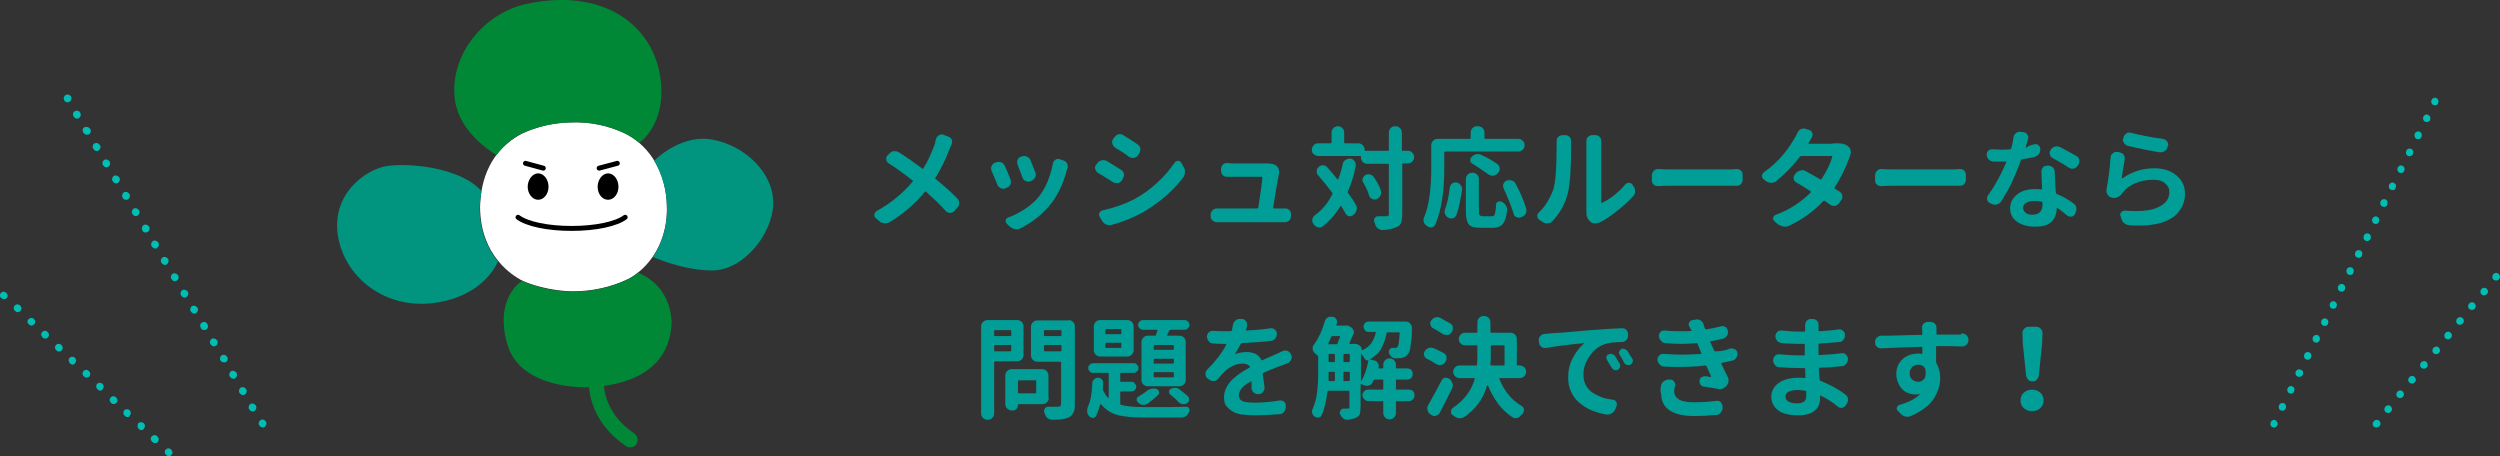
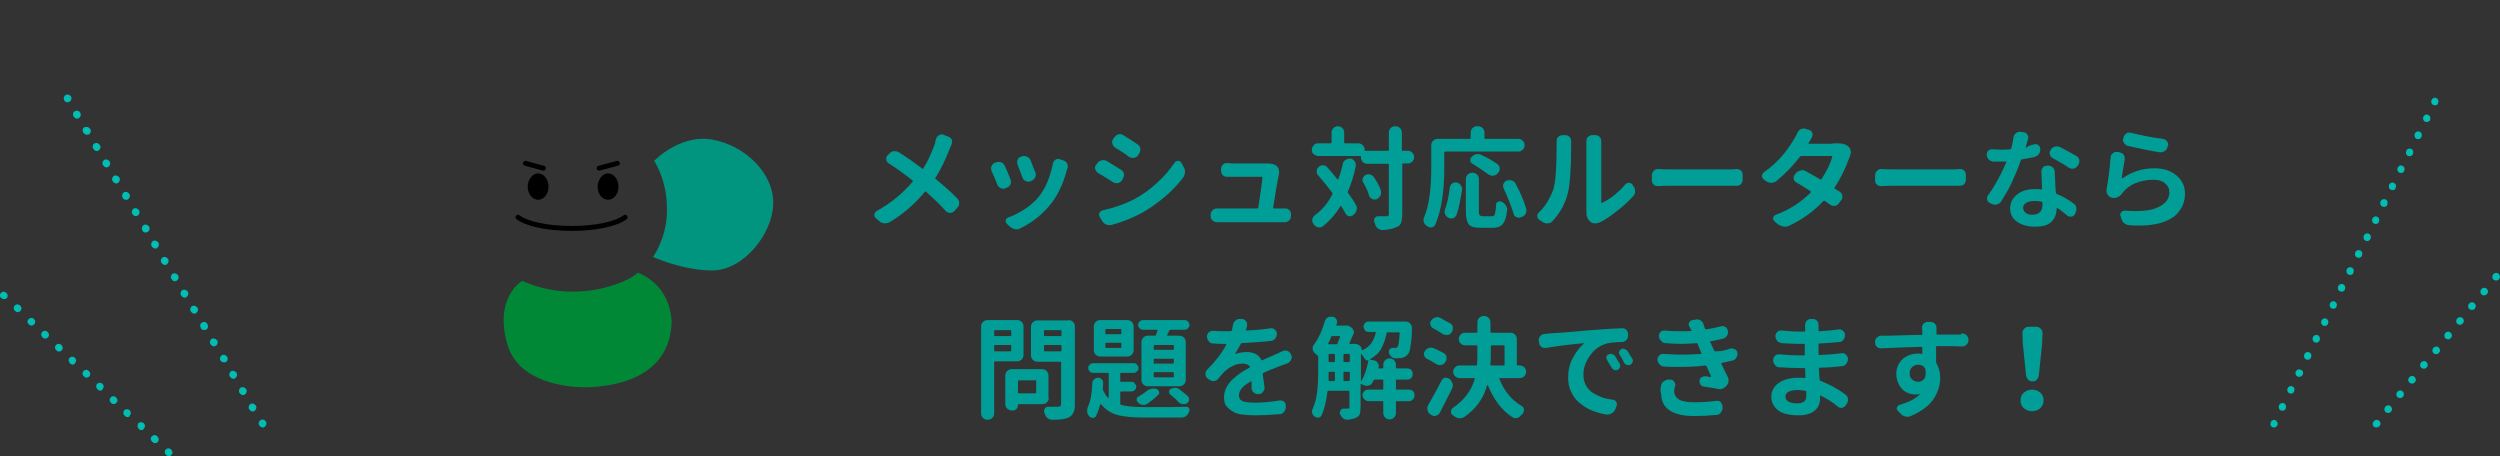
<svg xmlns="http://www.w3.org/2000/svg" version="1.1" id="レイヤー_1" x="0" y="0" viewBox="0 0 672 122.6" xml:space="preserve">
  <rect x="0" y="0" width="672" height="122.6" fill="#333333" stroke="none" />
  <style>.st0{enable-background:new}.st1{fill:#009e96}.st2{fill:#00beb4}.st3{fill:#018837}.st5{fill:#01947f}.st6{fill:none;stroke:#000;stroke-width:1.326;stroke-linecap:round}</style>
  <g id="グループ_15709" transform="translate(-557.175 -4951.169)">
    <g class="st0">
      <path class="st1" d="M808.8 4988.5c.1-.4.4-.8.8-1 .2-.1.5-.2.7-.2.2 0 .3 0 .5.1l1.3.5c.4.1.7.4.9.8.1.2.1.4.1.6 0 .2 0 .4-.1.6-.2.4-.3.8-.5 1.1-1.1 3-2.4 5.6-3.9 8-.1.1-.1.2.1.3 2.1 1.7 4 3.4 5.8 5.2.4.4.5.8.5 1.3s-.2.9-.5 1.2l-.8.9c-.3.3-.7.5-1.1.5-.5 0-.9-.2-1.2-.5-1.5-1.7-3.3-3.4-5.3-5.2-.1-.1-.2-.1-.3 0-2.8 3.4-6 6.1-9.5 8.2-.4.2-.8.3-1.2.3h-.3c-.5-.1-1-.3-1.3-.6l-.9-.8c-.3-.2-.4-.5-.4-.8v-.2c.1-.4.3-.7.6-.9 3.8-2.1 7-4.7 9.7-7.9.1-.1.1-.2 0-.3-2.4-1.9-4.5-3.4-6.4-4.6-.4-.2-.6-.6-.7-1v-.3c0-.4.1-.7.4-.9l.4-.4c.3-.4.7-.6 1.2-.7h.3c.4 0 .7.1 1.1.3 2.2 1.4 4.3 2.9 6.3 4.4.1.1.2.1.3-.1 1.2-1.9 2.2-4.2 3.2-6.9-.1-.2 0-.6.2-1zm14.9 8.6c-.1-.2-.1-.4-.1-.7 0-.2 0-.4.1-.6.2-.4.5-.7.9-.9l.4-.1c.2-.1.4-.1.6-.1.3 0 .5 0 .7.1.4.2.8.5 1 1 .5 1.1 1 2.3 1.5 3.6.1.2.1.4.1.6 0 .2 0 .5-.1.7-.2.4-.5.8-1 .9l-.4.2c-.2.1-.4.1-.6.1-.2 0-.5-.1-.7-.2-.4-.2-.7-.5-.9-1-.5-1.3-1-2.6-1.5-3.6zm16.5-2c.1-.4.3-.8.7-1 .2-.2.5-.2.8-.2.1 0 .3 0 .4.1l.9.3c.4.1.8.4 1 .8.1.3.2.5.2.8 0 .2 0 .4-.1.5l-.2.6c-.9 3.5-2.3 6.4-4.1 8.8-2.3 2.9-5.1 5.2-8.5 6.8-.3.2-.6.2-1 .2-.2 0-.3 0-.5-.1-.5-.1-.9-.4-1.3-.7l-.7-.7c-.2-.2-.3-.4-.3-.6 0-.2 0-.5.2-.7.1-.2.3-.4.6-.4 1.6-.6 3.1-1.4 4.6-2.4s2.7-2.1 3.7-3.4c.8-1.1 1.6-2.4 2.2-3.9.6-1.6 1.1-3.1 1.4-4.8zm-9.5.3c-.1-.2-.1-.4-.1-.6 0-.2 0-.5.1-.7.2-.4.5-.7.9-.8l.3-.1c.2-.1.4-.1.6-.1.3 0 .5.1.8.2.4.2.7.5.9 1 .4 1.1.9 2.2 1.3 3.3.1.2.1.4.1.6 0 .3-.1.5-.2.7-.2.4-.6.7-1 .9l-.3.1c-.2.1-.4.1-.6.1-.2 0-.5-.1-.7-.2-.4-.2-.7-.5-.8-1-.5-1.2-.9-2.3-1.3-3.4zm21.7 2.3c-.4-.2-.7-.6-.8-1 0-.1-.1-.3-.1-.4 0-.3.1-.6.3-.8l.3-.4c.3-.4.6-.7 1.1-.8.2 0 .3-.1.5-.1.3 0 .6.1.9.2l3.9 2.4c.4.3.7.6.8 1.1v.4c0 .3-.1.6-.3.9l-.3.5c-.3.4-.6.6-1.1.7h-.4c-.3 0-.6-.1-.9-.3-1.5-.9-2.8-1.8-3.9-2.4zm3.6 13.9c-.2.1-.4.1-.6.1-.3 0-.6-.1-.9-.2-.5-.2-.8-.5-1.1-1l-.6-1c-.1-.2-.2-.4-.2-.6 0-.2 0-.4.1-.5.2-.4.5-.6.9-.7 3.2-.7 6-1.7 8.5-3 2.2-1.2 4.3-2.7 6.1-4.4 1.9-1.7 3.4-3.5 4.7-5.4.2-.3.5-.5.9-.5s.7.2.9.5l.6 1.1c.3.4.4.9.4 1.3 0 .6-.2 1.1-.5 1.6-2.8 3.7-6.5 6.8-10.9 9.4-2.4 1.3-5.2 2.5-8.3 3.3zm1-20.7c-.4-.3-.7-.6-.8-1.1 0-.1-.1-.3-.1-.4 0-.3.1-.6.3-.9l.3-.4c.3-.4.6-.7 1.1-.8.1 0 .3-.1.4-.1.3 0 .6.1.9.3 1.3.8 2.6 1.6 3.9 2.5.4.3.6.6.7 1.1v.4c0 .3-.1.6-.3.9l-.3.5c-.3.4-.6.6-1.1.7h-.4c-.4 0-.7-.1-1-.3-1.1-.9-2.4-1.7-3.6-2.4zm42.4 16.1c0 .1 0 .2.2.2h3c.4 0 .8.1 1.1.4.4.3.5.7.5 1.2v.4c0 .5-.2.9-.5 1.2-.3.3-.7.5-1.1.5h-18.4c-.4 0-.8-.2-1.1-.5-.4-.3-.5-.7-.5-1.2v-.4c0-.4.2-.8.5-1.1.3-.3.7-.5 1.1-.5h10.9c.2 0 .2-.1.3-.2.6-3.9 1-6.6 1.1-8.1 0-.1 0-.2-.2-.2H887c-.4 0-.8-.1-1.1-.4-.3-.3-.5-.7-.5-1.2v-.5c0-.5.2-.9.5-1.2.3-.3.7-.4 1.1-.4h.1c.5 0 .9.1 1.3.1h9.2c.9 0 1.7.1 2.3.4.4.2.7.5.9.9.1.3.2.6.2 1v.4c-.5 2.2-1 5.3-1.6 9.2zm36.2-15.3c.5 0 .9.2 1.2.5s.5.7.5 1.2-.2.9-.5 1.2-.7.5-1.2.5h-1.3c-.1 0-.2.1-.2.2v13.3c0 1-.1 1.8-.3 2.4s-.6 1-1.2 1.2c-.8.4-2 .7-3.7.8h-.1c-.4 0-.8-.1-1.2-.4-.4-.3-.7-.7-.8-1.2-.1-.2-.1-.4-.2-.5 0-.1-.1-.3-.1-.4 0-.3.1-.5.2-.7.2-.3.5-.5.9-.5h2.1c.3 0 .5 0 .6-.1s.2-.2.2-.5v-13.3c0-.1-.1-.2-.2-.2h-5.6c-.5 0-.9-.2-1.2-.5s-.5-.7-.5-1.2v-.2c0-.2-.1-.2-.2-.2h-11.3c-.4 0-.8-.2-1.2-.5s-.5-.7-.5-1.2.2-.8.5-1.2.7-.5 1.2-.5h3.4c.1 0 .2-.1.2-.2v-2.7c0-.5.2-.9.5-1.2s.7-.5 1.2-.5.9.2 1.2.5.5.7.5 1.2v2.7c0 .1.1.2.2.2h3.6c.5 0 .9.2 1.2.5s.5.7.5 1.2v.1c0 .2.1.2.2.2h6.1c.2 0 .2-.1.2-.2v-4.7c0-.5.2-.9.5-1.2s.7-.5 1.2-.5h.1c.5 0 .9.2 1.2.5s.5.7.5 1.2v4.7c0 .2.1.2.2.2h1.4zm-17.5 3.6c.1-.5.3-.9.7-1.1.3-.2.7-.4 1.1-.4h.3c.5.1.8.3 1.1.7.2.3.3.6.3.9v.4c-.5 2.5-1.2 4.8-2.1 6.8-.1.1 0 .3 0 .4.8 1.1 1.6 2.2 2.1 3.2.2.3.3.6.3 1 0 .1 0 .3-.1.4-.1.5-.3.9-.7 1.2l-.2.2c-.3.2-.5.3-.8.3h-.3c-.4-.1-.7-.3-.9-.7-.4-.6-.7-1.3-1.2-2l-.1-.1s-.1 0-.1.1c-1.3 2.1-2.8 3.8-4.6 5.3-.3.2-.6.4-1 .4h-.3c-.5-.1-.9-.3-1.2-.7-.1-.1-.1-.1-.1-.2-.3-.3-.4-.6-.4-1v-.2c.1-.4.3-.8.6-1.1 2-1.4 3.6-3.3 4.8-5.7.1-.1.1-.3 0-.4-1.2-1.6-2.4-3.1-3.8-4.7-.3-.3-.4-.6-.4-1v-.2c0-.4.2-.8.6-1.1.3-.3.7-.4 1.1-.4h.1c.4 0 .8.2 1.1.6 1 1.1 1.9 2.2 2.7 3.2h.1s.1 0 .1-.1c.5-1.2.9-2.6 1.2-4zm5.5 4.9c-.1-.2-.2-.5-.2-.7 0-.1 0-.3.1-.4.1-.4.4-.7.7-.9.3-.1.5-.2.8-.2.2 0 .3 0 .5.1.4.1.8.4 1 .7.8 1.2 1.4 2.3 1.8 3.4.1.2.1.5.1.7s0 .5-.1.7c-.2.5-.5.8-1 1.1-.2.1-.4.1-.6.1-.2 0-.4 0-.6-.1-.4-.2-.7-.4-.9-.9-.3-1.2-.9-2.4-1.6-3.6zm22-8.3c-.1 0-.2.1-.2.2v4c0 6.6-.8 11.7-2.4 15.4-.2.4-.5.7-.9.8h-.4c-.3 0-.6-.1-.8-.3-.1 0-.1-.1-.2-.1-.4-.3-.7-.6-.8-1.1-.1-.2-.1-.4-.1-.6 0-.3.1-.5.2-.7 1.3-3 1.9-7.5 1.9-13.4v-5.9c0-.5.2-.9.5-1.2s.7-.5 1.2-.5h8.7c.1 0 .2-.1.2-.2v-1.5c0-.5.2-.9.5-1.2s.7-.5 1.2-.5h.3c.5 0 .9.2 1.2.5s.5.7.5 1.2v1.5c0 .1.1.2.2.2h8.9c.5 0 .9.2 1.2.5s.5.7.5 1.2-.2.9-.5 1.2-.7.5-1.2.5h-19.7zm3.1 17c-.2.4-.5.8-.9.9-.2.1-.4.1-.6.1-.3 0-.5-.1-.7-.2-.4-.2-.7-.5-.9-1-.1-.2-.1-.4-.1-.6s0-.4.1-.7c.6-1.5 1-3.5 1.3-5.9.1-.4.3-.8.6-1 .3-.2.5-.3.8-.3h.4c.4.1.8.3 1.1.7.2.3.4.7.4 1v.2c-.5 3-.9 5.2-1.5 6.8zm7.1.4h2.4c.4 0 .7-.2.8-.6s.3-1.2.3-2.5c0-.4.2-.6.5-.8.2-.1.4-.1.5-.1.2 0 .3 0 .5.1.5.2.8.5 1.1.9.2.4.4.7.4 1.1v.2c-.2 1.9-.6 3.1-1.2 3.8s-1.5 1-2.7 1h-3.3c-1.6 0-2.6-.3-3.1-.9s-.8-1.8-.8-3.5v-8.7c0-.5.2-.9.5-1.2s.7-.5 1.2-.5h.1c.5 0 .9.2 1.2.5s.5.7.5 1.2v8.7c0 .5.1.9.2 1s.4.3.9.3zm3.9-14c.4.3.6.7.6 1.2 0 .4-.1.8-.4 1.1l-.2.2c-.3.4-.7.5-1.2.6h-.1c-.4 0-.8-.1-1.2-.4-1.2-.9-2.6-1.8-4.2-2.8-.4-.2-.6-.5-.6-.9v-.2c0-.3.1-.6.4-.8.4-.4.8-.6 1.3-.7h.4c.4 0 .7.1 1 .3 1.6.7 3.1 1.6 4.2 2.4zm1.7 6.6c-.1-.2-.2-.5-.2-.7 0-.2 0-.4.1-.6.2-.4.4-.7.9-.9.2-.1.5-.1.7-.1.2 0 .4 0 .7.1.5.2.8.5 1 .9 1.3 2.4 2.2 4.6 2.8 6.6 0 .2.1.4.1.5 0 .3-.1.6-.2.9-.2.4-.6.7-1.1.9l-.3.1c-.2.1-.4.1-.5.1-.2 0-.4-.1-.7-.2-.4-.2-.6-.5-.7-1-.6-1.9-1.5-4.2-2.6-6.6zm13.1 8.7c-.3.4-.8.6-1.3.6h-.2c-.4 0-.8-.1-1.2-.4l-.8-.5c-.4-.3-.6-.6-.6-1.1 0-.4.2-.7.5-1 1.7-1.6 2.9-3.7 3.8-6.1.6-1.8.9-5.7.9-11.9v-1.1c0-.4.1-.8.4-1.1.3-.3.7-.5 1.1-.5h.9c.4 0 .8.2 1.1.5.3.3.4.7.4 1.1v1.1c0 6.3-.3 10.6-.9 12.9-.7 2.9-2.1 5.3-4.1 7.5zm12.8.3c-.4.2-.8.3-1.3.3h-.1c-.5 0-.9-.1-1.2-.4-.7-.6-1.1-1.4-1.1-2.3v-19.4c0-.4.1-.8.4-1.1.3-.3.7-.5 1.1-.5h1c.4 0 .8.2 1.1.5.3.3.4.7.4 1.1v16.5s0 .1.1.1h.1c1-.5 2.1-1.1 3.2-2s2.1-1.8 3-2.9c.3-.3.6-.5 1-.5s.8.2 1 .5l.3.5c.3.4.4.8.4 1.3 0 .6-.2 1-.6 1.4-1.2 1.3-2.6 2.6-4.3 3.9s-3 2.3-4.5 3zm15.6-9.7s-.1 0 0 0c-.5 0-.9-.1-1.2-.4-.4-.3-.5-.7-.5-1.2v-1.3c0-.5.2-.9.5-1.2.3-.3.7-.5 1.1-.5h.1c1.2.1 2.2.1 3.1.1h16.1c.5 0 1.1 0 1.8-.1h.1c.4 0 .8.1 1.1.4.4.3.5.7.5 1.2v1.3c0 .5-.2.9-.5 1.2-.3.3-.7.4-1.1.4h-18c-1 0-2.1 0-3.1.1zm47.7-11.5h.6c1 0 1.9.2 2.5.6l.1.1c.4.3.7.6.8 1.1 0 .2.1.4.1.6 0 .3-.1.5-.2.8-.1.2-.1.4-.2.6-1 2.8-2.3 5.5-4 8.1-.1.1-.1.2.1.3.4.3.8.5 1.3.8.4.3.6.6.7 1.1v.3c0 .4-.1.7-.4 1l-.6.8c-.3.4-.7.6-1.1.6h-.2c-.4 0-.7-.1-1.1-.4-.4-.3-.8-.6-1.3-.9-.1-.1-.3-.1-.4 0-2.6 2.8-5.7 5-9.3 6.7-.4.2-.7.2-1.1.2-.2 0-.3 0-.5-.1-.5-.1-1-.3-1.4-.6l-.9-.8c-.2-.2-.3-.4-.3-.7v-.2c.1-.4.3-.6.7-.8 3.6-1.3 6.7-3.3 9.4-6 .1-.1.1-.2 0-.3-1.3-.8-2.6-1.7-3.9-2.4-.4-.2-.6-.6-.7-1v-.3c0-.3.1-.6.4-.9l.2-.3c.3-.4.8-.6 1.3-.7.1 0 .3-.1.4-.1.4 0 .7.1 1 .3 1.2.7 2.6 1.4 3.9 2.2.1.1.2.1.3-.1 1.4-2.1 2.4-4.2 2.9-6v-.1l-.1-.1h-8.2c-.2 0-.3.1-.4.2-2 2.6-4.1 4.7-6.4 6.6-.4.3-.9.4-1.3.4h-.1c-.5 0-1-.2-1.4-.5l-.5-.4c-.3-.2-.5-.5-.5-.9s.2-.8.6-1.1c3.3-2.3 6-5.3 8.1-9 .3-.4.5-.9.8-1.5.2-.4.5-.8.9-1 .3-.1.5-.2.8-.2.2 0 .4 0 .5.1l1 .3c.4.1.7.4.8.8.1.2.1.3.1.5s-.1.5-.2.7c-.2.4-.5.9-.9 1.6l-.1.1h6.2c.6-.1.9-.1 1.2-.1zm12.3 11.5s-.1 0 0 0c-.5 0-.9-.1-1.2-.4-.4-.3-.5-.7-.5-1.2v-1.3c0-.5.2-.9.5-1.2.3-.3.7-.5 1.1-.5h.1c1.2.1 2.2.1 3.1.1h16.1c.5 0 1.1 0 1.8-.1h.1c.4 0 .8.1 1.1.4.4.3.5.7.5 1.2v1.3c0 .5-.2.9-.5 1.2-.3.3-.7.4-1.1.4h-18c-1 0-2.1 0-3.1.1zm41-11.2c.1 0 .2-.1.4-.1.3 0 .6.1.8.3.4.3.5.6.5 1.1 0 .5-.1.9-.4 1.3s-.7.6-1.2.8l-3.3.6c-.1 0-.2.1-.3.2-.6 1.8-1.4 3.7-2.3 5.7s-2 3.8-3 5.4c-.3.4-.6.7-1.1.8-.2 0-.3.1-.5.1-.3 0-.6-.1-.9-.2l-.6-.3c-.4-.2-.6-.5-.7-.9v-.4c0-.3.1-.6.3-.8 1.9-2.6 3.5-5.6 4.9-8.9v-.1s-.1-.1-.1 0h-3.3c-.5 0-.9-.2-1.3-.5s-.5-.8-.6-1.3c0-.4.1-.8.4-1.1.3-.3.7-.4 1.1-.4h.1c.8 0 1.5.1 2.2.1.8 0 1.6 0 2.5-.1.1 0 .2-.1.3-.2.3-1.1.5-2.1.6-3 .1-.5.3-.8.6-1.1.3-.3.7-.4 1.1-.4h.2l.7.1c.4 0 .8.2 1.1.6.2.3.3.6.3.8 0 .1 0 .2-.1.4-.2.8-.4 1.5-.6 2.2v.1l.1.1c.7-.6 1.4-.8 2.1-.9zm2 7.3c0-.4.1-.8.4-1.1.3-.4.7-.5 1.2-.5h.3c.5 0 .9.2 1.2.5s.5.7.5 1.2c0 0 0 .7.1 2.1 0 1.2.1 2.4.2 3.5 0 .1.1.2.2.3 1.6.6 3.1 1.5 4.6 2.6.4.3.7.7.7 1.2v.4c0 .4-.1.7-.3 1l-.1.3c-.3.4-.6.6-1 .6h-.2c-.4 0-.7-.1-1-.4-.9-.8-1.7-1.4-2.5-1.9h-.1l-.1.1c0 1.5-.5 2.7-1.4 3.6s-2.4 1.3-4.4 1.3c-1.9 0-3.5-.4-4.8-1.3s-1.9-2.1-1.9-3.6.6-2.7 1.8-3.7 2.8-1.5 4.8-1.5c.5 0 1.1 0 1.8.1.1 0 .2-.1.2-.2l-.2-4.6zm.3 8.7v-.3c0-.2-.1-.3-.2-.3-.8-.2-1.5-.2-2.2-.2-.8 0-1.5.2-2 .5s-.8.7-.8 1.3c0 .6.2 1 .7 1.4s1.1.5 1.9.5c1.8-.1 2.6-1 2.6-2.9zm9.1-12.9c.4.2.7.6.8 1.1v.4c0 .3-.1.6-.3.9l-.2.3c-.3.4-.6.6-1.1.7h-.3c-.4 0-.7-.1-1-.3-1.3-.9-2.7-1.7-4.2-2.5-.4-.2-.7-.5-.8-1 0-.2-.1-.3-.1-.4 0-.3.1-.5.3-.8v-.1c.3-.4.6-.7 1.1-.8.2-.1.4-.1.6-.1.3 0 .5.1.8.2 1.6.8 3 1.6 4.4 2.4zm9.2.4c0-.5.2-.8.6-1.1.3-.3.6-.4 1-.4h.2l.6.1c.4.1.8.3 1.1.6.2.3.3.6.3 1v.3c-.3 1.5-.5 3.2-.8 5 0 0 0 .1.1.1h.1c2.6-1.8 5.4-2.7 8.6-2.7 2.5 0 4.5.7 6 2s2.2 2.9 2.2 4.8c0 1.1-.2 2.1-.5 2.9s-.9 1.7-1.6 2.5-1.7 1.4-2.8 1.9-2.5.9-4.2 1.1c-1.2.2-2.5.2-3.8.2-.6 0-1.3 0-2-.1-.5 0-1-.2-1.4-.5s-.7-.8-.8-1.3l-.2-.6c0-.1-.1-.2-.1-.4 0-.3.1-.5.3-.7.2-.3.5-.4.9-.4h.1c1.1.1 2.1.1 3.1.1 2.3 0 4.3-.3 5.7-1 2.1-.9 3.1-2.3 3.1-4.1 0-1-.4-1.7-1.2-2.4s-1.9-.9-3.2-.9c-1.7 0-3.2.3-4.7.9s-2.6 1.5-3.5 2.6c-.1.1-.1.2-.2.3-.3.4-.7.7-1.2.9-.3.1-.6.2-.9.2-.2 0-.4 0-.5-.1h-.1c-.5-.1-.8-.4-1.1-.8-.2-.3-.3-.6-.3-1v-.3c.5-2.7.9-5.7 1.1-8.7zm4.7-3.1c-.5-.1-.8-.4-1.1-.8-.2-.3-.3-.6-.3-.8 0-.1 0-.3.1-.4l.1-.3c.1-.5.4-.8.8-1.1.3-.2.6-.2.9-.2.1 0 .3 0 .4.1 2.5.6 5.3 1.2 8.5 1.6.5.1.8.3 1.1.7.2.3.3.5.3.8 0 .1 0 .2-.1.4l-.1.3c-.1.5-.4.9-.8 1.1-.3.2-.6.3-1 .3h-.3c-2.6-.4-5.4-1-8.5-1.7z" />
    </g>
    <g class="st0">
      <path class="st1" d="M832.3 5046.6c0 .5-.2.9-.5 1.2-.3.3-.7.5-1.2.5h-6c-.1 0-.2.1-.2.2v13.8c0 .5-.2.9-.5 1.2-.3.3-.7.5-1.2.5h-.1c-.5 0-.9-.2-1.2-.5-.3-.3-.5-.7-.5-1.2v-23.4c0-.5.2-.9.5-1.2.3-.3.7-.5 1.2-.5h8c.5 0 .9.2 1.2.5.3.3.5.7.5 1.2v7.7zm-3.3-6.5c0-.1-.1-.2-.2-.2h-4.2c-.1 0-.2.1-.2.2v1.2c0 .1.1.2.2.2h4.2c.1 0 .2-.1.2-.2v-1.2zm-4.6 5.3c0 .1.1.2.2.2h4.2c.1 0 .2-.1.2-.2v-1.3c0-.1-.1-.2-.2-.2h-4.2c-.1 0-.2.1-.2.2v1.3zm14.7 12.7c0 .5-.2.9-.5 1.2-.3.3-.7.5-1.2.5H831c-.1 0-.2.1-.2.2 0 .4-.1.8-.4 1.1s-.6.4-1.1.4h-.2c-.4 0-.8-.2-1.2-.5-.3-.3-.5-.7-.5-1.2v-7.7c0-.5.2-.9.5-1.2.3-.3.7-.5 1.2-.5h8.2c.5 0 .9.2 1.2.5.3.3.5.7.5 1.2v6zm-3.3-4.5c0-.1-.1-.2-.2-.2H831c-.1 0-.2.1-.2.2v3.1c0 .1.1.2.2.2h4.5c.2 0 .2-.1.2-.2v-3.1zm8.6-16.4c.5 0 .9.2 1.2.5.3.3.5.7.5 1.2v20.9c0 1-.1 1.8-.4 2.3-.2.5-.7 1-1.3 1.3-.8.4-2.2.6-4.2.6h-.1c-.4 0-.9-.1-1.3-.4-.4-.3-.6-.7-.8-1.2-.1-.1-.1-.3-.1-.4 0-.1-.1-.3-.1-.4 0-.2.1-.4.2-.6.2-.3.5-.5.9-.5h2.7c.3 0 .5-.1.6-.2s.2-.3.2-.5v-11.2c0-.1-.1-.2-.2-.2H836c-.5 0-.9-.2-1.2-.5-.3-.3-.5-.7-.5-1.2v-7.7c0-.5.2-.9.5-1.2.3-.3.7-.5 1.2-.5h8.4zm-1.9 2.9c0-.1-.1-.2-.2-.2H838c-.1 0-.2.1-.2.2v1.2c0 .1.1.2.2.2h4.3c.1 0 .2-.1.2-.2v-1.2zm-4.7 5.3c0 .1.1.2.2.2h4.3c.1 0 .2-.1.2-.2v-1.3c0-.1-.1-.2-.2-.2H838c-.1 0-.2.1-.2.2v1.3zm20.7 11c-.1 0-.2.1-.2.2v3.1c0 .2.1.3.2.3 1.4.4 3.6.6 6.4.6 5.2 0 8.9 0 11.1-.1.3 0 .6.1.8.4.1.2.1.4.1.6 0 .1 0 .2-.1.4-.2.4-.4.8-.8 1.1-.4.3-.8.4-1.2.4h-10c-3 0-5.5-.2-7.3-.7s-3.2-1.5-4.4-2.9h-.1s-.1 0-.1.1c-.3 1.2-.7 2.2-1.1 3.1-.2.3-.5.5-.9.5s-.7-.2-1-.5c-.3-.4-.5-.8-.5-1.2v-.3c0-.4.1-.7.2-1 .7-1.4 1.1-3.6 1.2-6.4 0-.4.2-.8.5-1s.6-.4 1-.4.7.1 1 .4c.3.3.4.6.4.9 0 .2 0 .8-.1 1.7 0 .2 0 .3.1.4.4.8.8 1.5 1.3 2h.1s.1 0 .1-.1v-6.4c0-.1-.1-.2-.2-.2h-4c-.4 0-.7-.1-.9-.4-.3-.3-.4-.6-.4-.9s.1-.7.4-.9c.3-.3.6-.4.9-.4h10.9c.4 0 .7.1.9.4.3.3.4.6.4.9s-.1.7-.4.9c-.3.3-.6.4-.9.4h-3.4c-.1 0-.2.1-.2.2v2c0 .2.1.2.2.2h2.8c.4 0 .7.1.9.4.2.3.4.6.4.9s-.1.7-.4.9c-.2.3-.6.4-.9.4h-2.8zm1.7-19.2c.5 0 .9.2 1.2.5.3.3.5.7.5 1.2v6.4c0 .5-.2.9-.5 1.2-.3.3-.7.5-1.2.5h-7.3c-.5 0-.9-.2-1.2-.5-.3-.3-.5-.7-.5-1.2v-6.4c0-.5.2-.9.5-1.2.3-.3.7-.5 1.2-.5h7.3zm-1.8 3.8c.1 0 .2-.1.2-.2v-1c0-.1-.1-.2-.2-.2h-3.9c-.1 0-.2.1-.2.2v1c0 .2.1.2.2.2h3.9zm0 3.7c.1 0 .2-.1.2-.2v-1c0-.2-.1-.2-.2-.2h-3.9c-.1 0-.2.1-.2.2v1c0 .2.1.2.2.2h3.9zm7 11.6c.6-.5 1.2-.7 1.8-.7.3 0 .5 0 .8.1.4.1.6.4.7.7 0 .1.1.2.1.3 0 .2-.1.4-.3.6-.9.9-1.9 1.7-2.9 2.4-.3.2-.6.3-1 .3h-.3c-.4-.1-.8-.2-1.2-.6-.2-.2-.4-.5-.4-.8 0-.4.2-.7.6-.9.7-.4 1.5-.9 2.1-1.4zm-1.4-13.2c0-.5.2-.9.5-1.2.3-.3.7-.5 1.2-.5h1.9c.2 0 .3-.1.3-.2s.1-.3.2-.6.2-.5.2-.6v-.1l-.1-.1h-3.8c-.3 0-.6-.1-.9-.4-.2-.2-.4-.5-.4-.9s.1-.6.4-.9c.2-.2.5-.4.9-.4h11.2c.4 0 .6.1.9.4.2.2.4.5.4.9s-.1.6-.4.9c-.2.2-.5.4-.9.4h-3.8c-.1 0-.2.1-.3.2l-.6 1.2v.1l.1.1h3.2c.5 0 .9.2 1.2.5.3.3.5.7.5 1.2v10.2c0 .5-.2.9-.5 1.2-.3.3-.7.5-1.2.5h-8.5c-.5 0-.9-.2-1.2-.5-.3-.3-.5-.7-.5-1.2v-10.2zm8.5 2.1c.1 0 .2-.1.2-.2v-.9c0-.1-.1-.2-.2-.2h-5c-.2 0-.2.1-.2.2v.9c0 .2.1.2.2.2h5zm0 3.7c.1 0 .2-.1.2-.2v-.9c0-.1-.1-.2-.2-.2h-5c-.2 0-.2.1-.2.2v.9c0 .2.1.2.2.2h5zm0 3.7c.1 0 .2-.1.2-.2v-1c0-.1-.1-.2-.2-.2h-5c-.2 0-.2.1-.2.2v1c0 .2.1.2.2.2h5zm-.8 4.6c-.2-.2-.3-.5-.3-.8 0-.3.2-.6.5-.7.3-.2.7-.3 1.1-.3h.1c.4 0 .8.2 1.1.4.8.6 1.6 1.3 2.3 1.9.2.2.3.5.3.8v.2c-.1.4-.3.7-.6.9-.3.2-.6.2-.9.2h-.3c-.4-.1-.8-.3-1.1-.6-.6-.7-1.4-1.4-2.2-2zm25.4-1.8c0 .4-.2.8-.5 1.2-.3.4-.7.5-1.2.5h-.1c-.5 0-.9-.2-1.2-.5-.3-.3-.5-.7-.5-1.1v-1.7s0-.1-.1-.1h-.1c-1.1.6-1.9 1.2-2.4 1.8-.5.6-.8 1.2-.8 1.9 0 .8.3 1.3 1 1.6.7.3 1.8.4 3.3.4 2.1 0 4.4-.2 6.7-.6h.2c.3 0 .6.1.9.3.4.3.5.7.5 1.1v.4c0 .5-.2.9-.5 1.3s-.8.6-1.2.6c-2.4.2-4.6.3-6.7.3-1.2 0-2.3-.1-3.3-.2s-1.8-.4-2.5-.8-1.3-.9-1.8-1.5-.6-1.5-.6-2.4c0-.9.2-1.7.6-2.5s.9-1.5 1.6-2.2c.7-.6 1.4-1.2 2.1-1.7.7-.5 1.6-1 2.5-1.5.1-.1.2-.1.1-.3-.4-.6-1.1-.8-2-.8-.8 0-1.6.2-2.5.6-.8.4-1.6.9-2.2 1.5-.5.5-1.1 1.1-1.7 1.9-.3.4-.7.6-1.2.7h-.2c-.4 0-.7-.1-1.1-.4l-.4-.3c-.4-.3-.5-.6-.6-1.1v-.1c0-.4.1-.8.4-1.1 2.3-2.3 4.1-4.6 5.2-6.8v-.1l-.1-.1h-.1c-1 0-2.1 0-3.3-.1-.5 0-.9-.2-1.2-.6-.3-.4-.5-.8-.5-1.3 0-.4.2-.8.5-1.1.3-.3.7-.4 1.1-.4h.1c1.1.1 2.3.1 3.5.1h1.2c.1 0 .2-.1.3-.2l.3-1.5c.1-.5.3-.9.7-1.2.3-.3.7-.4 1.1-.4h.6c.4 0 .8.2 1.1.6.2.3.3.5.3.8v.4c-.1.4-.2.7-.3 1.1v.1l.1.1c2.5-.1 4.7-.3 6.5-.6h.2c.4 0 .7.1 1 .4.4.3.5.7.5 1.1 0 .5-.2.9-.5 1.3s-.7.6-1.2.6c-2.2.3-4.8.4-7.7.6-.2 0-.3.1-.3.2-.5 1-1 1.8-1.5 2.6v.1h.1c.8-.3 1.9-.5 3.1-.5.9 0 1.7.2 2.3.5s1.2.9 1.5 1.6c.1.1.2.2.3.1.4-.2.9-.4 1.3-.6s.9-.4 1.4-.6.9-.4 1.1-.5c.5-.2 1.1-.5 1.7-.8.2-.1.5-.1.7-.1.2 0 .4 0 .6.1.4.2.7.5.9.9l.1.3c.1.2.1.4.1.6 0 .2-.1.4-.2.6-.2.4-.5.7-.9.9-.6.2-1.2.5-1.9.7-1.8.7-3.4 1.3-4.6 1.9-.1.1-.2.2-.2.3l.5 3.7zm38.8.5c.4 0 .8.1 1.1.4s.4.7.4 1.1-.1.8-.4 1.1-.7.5-1.1.5h-3.3c-.2 0-.2.1-.2.2v3c0 .5-.2.9-.5 1.2s-.7.5-1.2.5-.9-.2-1.2-.5-.5-.7-.5-1.2v-3c0-.2-.1-.2-.2-.2H925c-.4 0-.8-.2-1.1-.5s-.5-.7-.5-1.1.2-.8.5-1.1.7-.4 1.1-.4h3.8c.1 0 .2-.1.2-.2v-2.3c0-.2-.1-.2-.2-.2h-2.1c-.1 0-.2.1-.3.2l-.3.6c-.2.4-.5.7-1 .8-.2 0-.3.1-.5.1-.3 0-.6-.1-.9-.2l-.6-.3h-.1l-.1.1v6.1c0 .8-.1 1.4-.2 1.8s-.5.8-.9 1c-.6.3-1.4.5-2.4.6h-.1c-.4 0-.8-.1-1.1-.4-.4-.3-.6-.7-.8-1.1-.1-.1-.1-.3-.1-.4 0-.2.1-.4.2-.6.2-.3.5-.5.8-.5h1.1c.2 0 .3 0 .4-.1s.1-.2.1-.4v-4.1c0-.1-.1-.2-.2-.2h-5.5c-.1 0-.2.1-.2.2-.3 2.5-.8 4.7-1.6 6.4-.2.4-.4.6-.8.6h-.3c-.3 0-.6-.1-.8-.3-.3-.2-.5-.5-.6-.9-.1-.2-.1-.3-.1-.4 0-.2.1-.5.2-.7.6-1.3 1-2.8 1.2-4.4s.3-3.3.3-5.3v-4.2c0-.2 0-.3-.1-.4-.2-.2-.5-.4-.8-.7-.4-.3-.5-.7-.6-1.1v-.2c0-.4.1-.7.4-1 1.2-1.7 2.2-3.8 2.9-6.3.1-.4.4-.8.8-1 .3-.2.6-.2.9-.2h.4c.4.1.8.3 1 .7.1.2.2.5.2.7 0 .1 0 .3-.1.4 0 .1-.1.3-.1.4v.1l.1.1h2.5c.3-.1.5 0 .8.1l.6.4c.3.2.5.5.6.8.1.1.1.3.1.4 0 .2 0 .4-.1.5-.4.8-.7 1.7-1.1 2.5v.1l.1.1h1.5c.4 0 .8.2 1.2.5s.5.7.5 1.1c0 0 0 .1.1.1h.1c1.1-.5 1.9-1.2 2.4-1.9s.9-1.7 1.2-2.8c0-.2 0-.2-.2-.2h-1.7c-.4 0-.8-.1-1-.4s-.4-.6-.4-1 .1-.7.4-1 .6-.4 1-.4h9.9c.5 0 .9.2 1.2.5s.5.7.5 1.2c0 1.7-.1 3.4-.4 5-.1 1.1-.4 1.8-.7 2.1-.4.5-1 .9-1.8 1-.4 0-.9.1-1.5.1-.4 0-.7-.1-1.1-.4-.3-.3-.6-.7-.7-1.1v-.3c0-.2.1-.4.2-.6.2-.3.5-.4.8-.4h.6c.4 0 .6-.1.8-.4.2-.3.4-1.5.5-3.6 0-.2-.1-.2-.2-.2h-3c-.2 0-.2.1-.3.2-.3 1.6-.8 2.9-1.4 4.1s-1.7 2.1-3 2.9c0 0-.1 0 0 .1s0 .1.1.1l.8.1c.5.1.8.3 1.1.7.2.3.3.6.3.9 0 .1 0 .3-.1.4v.1l.1.1h1c.1 0 .2-.1.2-.2v-.8c0-.5.2-.9.5-1.2s.7-.5 1.2-.5.9.2 1.2.5.5.7.5 1.2v.8c0 .1.1.2.2.2h2.8c.4 0 .8.1 1.1.4s.4.6.4 1.1-.1.8-.4 1.1-.6.4-1.1.4h-2.8c-.2 0-.2.1-.2.2v2.3c0 .2.1.2.2.2h3.3zm-18.5-14.2v-.1l-.1-.1h-2c-.2 0-.3.1-.3.2-.3.8-.6 1.4-.8 1.8v.1l.1.1h2.1c.2 0 .3-.1.3-.2.1-.3.3-.9.7-1.8zm-2.9 9.4c-.1 0-.2.1-.2.2v2.1c0 .2.1.2.2.2h1.3c.1 0 .2-.1.2-.2v-2.1c0-.1-.1-.2-.2-.2h-1.3zm0-4.8c-.1 0-.2.1-.2.2v1.8c0 .2.1.2.2.2h1.3c.1 0 .2-.1.2-.2v-1.8c0-.1-.1-.2-.2-.2h-1.3zm4 0c-.1 0-.2.1-.2.2v1.8c0 .2.1.2.2.2h1.3c.1 0 .2-.1.2-.2v-1.8c0-.1-.1-.2-.2-.2h-1.3zm-.2 7.1c0 .2.1.2.2.2h1.3c.1 0 .2-.1.2-.2v-2.1c0-.1-.1-.2-.2-.2h-1.3c-.1 0-.2.1-.2.2v2.1zm4.8-7.1h-.1v7.3h.1c.9-1.5 1.5-3.3 1.9-5.6-.2.1-.3.1-.5 0s-.3-.2-.4-.3c-.3-.5-.6-.9-1-1.4zm22.2-.2c.4.3.7.6.7 1.1v.3c0 .4-.1.7-.3 1l-.1.1c-.3.4-.6.6-1.1.7h-.3c-.4 0-.7-.1-1-.3-.8-.5-1.6-1-2.5-1.4-.4-.2-.6-.5-.7-.9 0-.1-.1-.2-.1-.4 0-.3.1-.5.3-.8.3-.4.6-.7 1.1-.8.2-.1.4-.1.6-.1.3 0 .5.1.8.2 1 .5 1.9.9 2.6 1.3zm-.6 7.3c.2-.4.5-.6.9-.7h.3c.3 0 .6.1.8.3h.1c.4.3.6.7.8 1.2 0 .2.1.3.1.5 0 .3-.1.6-.2.9-1.2 2.4-2.3 4.6-3.3 6.5-.2.4-.6.7-1 .8-.1 0-.2.1-.4.1-.3 0-.6-.1-.9-.3l-.3-.2c-.4-.3-.6-.6-.7-1.1 0-.1-.1-.3-.1-.4 0-.3.1-.7.3-1 1.2-2.1 2.4-4.3 3.6-6.6zm2.3-15.3c.4.2.7.6.7 1.1v.3c0 .4-.1.7-.3 1l-.1.1c-.3.4-.6.6-1.1.6h-.3c-.4 0-.7-.1-1-.3-.7-.5-1.6-1-2.5-1.5-.4-.2-.6-.5-.7-.9 0-.1-.1-.2-.1-.4 0-.3.1-.5.3-.8.3-.4.7-.7 1.1-.8.2 0 .4-.1.5-.1.3 0 .6.1.8.2 1.1.6 1.9 1.1 2.7 1.5zm19.9 11.8c.3.3.5.7.5 1.2s-.2.9-.5 1.2-.7.5-1.2.5h-5.4c-.1 0-.1 0-.1.1v.1c1.3 3.3 3.3 5.7 6 7.3.4.2.6.5.6.9v.3c0 .3-.1.6-.3.8-.1.2-.2.3-.4.4-.3.4-.7.7-1.1.8-.2 0-.3.1-.4.1-.3 0-.6-.1-.9-.3-2.8-1.8-5-4.7-6.6-8.6h-.1c-.1 0-.1 0-.1.1-1 3.6-3.1 6.4-6.2 8.5-.3.2-.7.3-1.1.3h-.3c-.5-.1-.9-.3-1.3-.6-.1-.1-.2-.2-.4-.3-.3-.2-.4-.5-.4-.9s.2-.8.5-1c3-2 5-4.6 5.9-7.8v-.1l-.1-.1h-4c-.5 0-.9-.2-1.2-.5s-.5-.7-.5-1.2.2-.9.5-1.2.7-.5 1.2-.5h4.5c.2 0 .2-.1.2-.2.1-.9.1-1.8.1-2.8v-2.2c0-.2-.1-.2-.2-.2H951c-.5 0-.9-.2-1.2-.5s-.5-.7-.5-1.2.2-.9.5-1.2.7-.5 1.2-.5h3.1c.2 0 .2-.1.2-.2v-2.6c0-.5.2-.9.5-1.2s.7-.5 1.2-.5h.1c.5 0 .9.2 1.2.5s.5.7.5 1.2v2.6c0 .1.1.2.2.2h5.2c.5 0 .9.2 1.2.5s.5.7.5 1.2v6.9c0 .1.1.2.2.2h.4c.7 0 1.1.2 1.4.5zm-8.8-5.9c-.1 0-.2.1-.2.2v2.3c0 .9 0 1.8-.1 2.7 0 .1.1.2.2.2h3.4c.2 0 .2-.1.2-.2v-5c0-.2-.1-.2-.2-.2h-3.3zm14.6.7h-.3c-.4 0-.7-.1-.9-.3-.4-.3-.6-.6-.6-1.1l-.1-.6v-.2c0-.4.1-.7.4-1 .3-.4.7-.5 1.2-.6.5 0 .9 0 1.2-.1.7-.1 1.7-.1 3-.2s2.9-.2 4.8-.4 3.6-.3 5-.4c2.1-.2 4.4-.3 6.7-.4h.1c.4 0 .8.1 1.1.4.3.3.5.7.5 1.2v.4c0 .5-.2.9-.5 1.2s-.7.5-1.2.5c-1.8 0-3.1.2-4 .4-1.8.5-3.3 1.5-4.5 3.2s-1.8 3.3-1.8 5.1c0 1.1.2 2 .6 2.8s1 1.5 1.7 2 1.6.9 2.5 1.3 1.9.5 3 .7c.4 0 .8.2 1 .6.2.2.2.5.2.7 0 .1 0 .3-.1.4l-.3.8c-.2.5-.5.9-.9 1.1-.4.2-.7.4-1.1.4h-.3c-1.4-.2-2.7-.6-4-1.1s-2.3-1.2-3.3-2-1.7-1.8-2.3-3-.8-2.5-.8-3.9c0-1.9.4-3.7 1.3-5.3s1.8-2.9 3-3.8v-.1c0-.1 0 0-.1 0-4.4.4-7.8.9-10.2 1.3zm16.4 3.1c-.2-.3-.2-.5-.1-.8s.3-.5.6-.6c.2-.1.4-.1.6-.1.1 0 .3 0 .4.1.4.1.6.3.8.6.4.7.8 1.4 1.2 2 .1.2.1.4.1.5 0 .1 0 .3-.1.4-.1.3-.3.5-.6.7-.2.1-.4.1-.5.1-.1 0-.3 0-.4-.1-.3-.1-.5-.3-.7-.6-.6-.9-1-1.6-1.3-2.2zm3.4-1.3c-.2-.3-.2-.5-.1-.8s.3-.5.5-.7c.2-.1.4-.1.6-.1.1 0 .2 0 .4.1.3.1.6.3.8.6.4.7.8 1.3 1.2 1.9.1.2.2.4.2.6 0 .1 0 .2-.1.4-.1.3-.3.6-.6.7-.2.1-.4.1-.6.1-.1 0-.3 0-.4-.1-.3-.1-.6-.3-.7-.6-.4-.9-.8-1.5-1.2-2.1zm29.6-1.6c.2 0 .3-.1.5-.1.3 0 .5.1.8.2.4.2.7.5.8 1v.4c0 .3-.1.6-.3.9-.2.4-.6.7-1.1.8-.8.2-1.7.4-2.8.6-.1 0-.2.1-.1.3.6 1.3 1.2 2.5 1.7 3.5.2.3.2.6.2 1v.2c0 .4-.2.8-.5 1.1-.3.4-.6.6-1 .8-.3.1-.6.2-.9.2-.1 0-.2 0-.4-.1-1.3-.2-2.5-.4-3.7-.6-.4 0-.7-.2-1-.5-.2-.3-.3-.6-.3-.9v-.2c.1-.4.2-.7.5-.9.3-.2.6-.3.9-.3h.2c.2 0 .4 0 .7.1s.6.1.7.1c0 0 .1 0 .1-.1v-.1l-1.2-2.7c-.1-.1-.2-.2-.3-.2-2.2.3-4.6.4-7.1.4-1.3 0-2.7 0-4-.1-.5 0-.9-.2-1.2-.6-.4-.4-.6-.8-.6-1.3 0-.4.2-.8.5-1.1.3-.3.6-.4 1.1-.4h.1c1.7.1 3.3.2 4.9.2 1.8 0 3.5-.1 5.1-.2.1 0 .2-.1.1-.2l-.4-1-.6-1.5c-.1-.1-.2-.2-.3-.2-1.3.1-2.7.2-4.1.2s-2.8-.1-4.2-.2c-.5 0-.9-.2-1.2-.6-.4-.4-.6-.8-.6-1.3 0-.4.1-.8.4-1.1.3-.3.6-.4 1-.4h.1c1.8.2 3.5.2 5 .2.8 0 1.6 0 2.3-.1-.2-.4-.4-.7-.6-1.1-.1-.2-.2-.4-.2-.6 0-.2 0-.3.1-.5.2-.4.5-.6.9-.7l.8-.1c.1 0 .3-.1.4-.1.3 0 .7.1 1 .3.4.3.7.6.8 1.1.1.4.2.7.4 1.1.1.1.2.2.3.2 1.4-.2 2.7-.5 3.9-.8.2 0 .3-.1.4-.1.3 0 .5.1.8.2.4.2.6.6.7 1 0 .1.1.2.1.4 0 .3-.1.7-.3 1-.3.4-.6.7-1.1.8-1.1.3-2.2.5-3.3.7-.1 0-.2.1-.1.2l.5 1.1.6 1.3c.1.1.2.2.3.1 1.6 0 2.8-.3 3.8-.7zm-18.4 9.8c.1-.5.4-.9.8-1.1.4-.3.8-.4 1.2-.4h.5c.4 0 .8.2 1 .6.2.3.3.5.3.8 0 .1 0 .3-.1.4-.1.5-.2.9-.2 1.2 0 2.1 1.7 3.1 5.2 3.1 2.2 0 4.2-.1 6.2-.4h.2c.4 0 .7.1.9.4.3.3.5.7.5 1.1v.4c0 .5-.2.9-.5 1.3s-.7.6-1.2.6c-2 .2-4 .3-5.9.3-2.9 0-5.1-.5-6.6-1.5s-2.3-2.5-2.3-4.5c-.3-.6-.2-1.4 0-2.3zm49.5 2.5c.4.3.7.7.7 1.2v.3c0 .4-.1.7-.3 1l-.3.4c-.2.4-.6.6-1 .7h-.2c-.4 0-.7-.1-1-.4-1.4-1.2-2.9-2.1-4.5-2.9h-.1l-.1.1v.8c0 1.3-.5 2.4-1.5 3.2s-2.4 1.2-4.3 1.2c-2.4 0-4.2-.4-5.4-1.3s-1.9-2.1-1.9-3.7c0-1.5.7-2.8 2-3.7s3.1-1.4 5.4-1.4c.5 0 1.1 0 1.6.1.1 0 .1 0 .1-.1s.1-.1.1-.1c0-.5-.1-1.3-.1-2.3 0-.2-.1-.2-.2-.2h-1.3c-1.6 0-3.4-.1-5.4-.2-.5 0-.9-.2-1.2-.6s-.5-.8-.5-1.3v-.1c0-.4.2-.8.5-1.1.3-.3.6-.4 1-.4h.2c2 .2 3.8.3 5.4.3h1.2c.1 0 .2-.1.2-.2v-2.7c0-.1-.1-.2-.2-.2h-1.2c-1.5 0-3.1-.1-4.8-.2-.5-.1-.9-.3-1.2-.6-.3-.4-.5-.8-.5-1.3 0-.4.2-.8.5-1.1.3-.3.6-.4 1-.4h.2c1.7.2 3.3.3 4.8.3h1.3c.1 0 .2-.1.2-.2v-1.5c0-.4.1-.8.4-1.2.3-.3.7-.5 1.1-.5h.6c.5 0 .8.2 1.1.5.3.3.4.7.4 1.1v1.5c0 .1.1.2.2.2 1.6-.1 3.3-.2 5.2-.5h.2c.4 0 .7.1 1 .4.4.3.5.7.5 1.2 0 .4-.1.8-.4 1.2-.3.4-.7.6-1.2.6-2 .2-3.8.3-5.3.4-.2 0-.2.1-.2.2v2.7c0 .1.1.2.2.2 1.9-.1 3.9-.2 6-.5h.2c.4 0 .7.1 1 .4.3.3.5.7.5 1.1v.1c0 .5-.2.9-.5 1.3s-.7.6-1.2.6c-2.1.2-4 .4-5.9.4-.2 0-.2.1-.2.2.1 1.4.1 2.4.2 3 0 .2.1.3.2.3 2.4 1 4.6 2.1 6.7 3.7zm-10.5.3v-1.1c0-.1-.1-.2-.2-.2-.8-.1-1.6-.2-2.2-.2-1 0-1.8.2-2.4.5s-.8.8-.8 1.3c0 .6.3 1 .8 1.3s1.3.5 2.3.5c.9 0 1.5-.2 1.9-.5s.6-.8.6-1.6zm41.9-16.7c.5 0 .9.2 1.2.5s.5.7.5 1.2v.1c0 .5-.2.9-.5 1.2-.3.3-.7.5-1.2.5h-.1c-1.8-.1-4-.1-6.7-.1-.2 0-.2.1-.2.2v4c0 .1 0 .3.1.4.6 1.1 1 2.4 1 3.9 0 .9-.1 1.9-.4 2.8s-.7 1.9-1.3 2.8-1.4 1.8-2.5 2.6-2.3 1.5-3.7 2.1c-.3.1-.6.2-.9.2-.2 0-.4 0-.6-.1-.5-.1-1-.4-1.3-.8l-.7-.7c-.2-.2-.3-.4-.3-.6 0-.1 0-.2.1-.3.1-.4.3-.6.7-.7 2.4-.7 4.2-1.6 5.4-2.8v-.1c0-.1 0 0-.1 0-.4.1-.8.1-1.1.1-.8 0-1.6-.2-2.4-.6s-1.4-1-1.9-1.9-.8-1.9-.8-3c0-1.6.6-3 1.7-4s2.6-1.5 4.2-1.5c.3 0 .6 0 .9.1.2 0 .2 0 .2-.2v-1.5c0-.2-.1-.2-.2-.2-3.5.1-7.1.2-10.8.4h-.1c-.4 0-.8-.1-1.1-.4-.4-.3-.5-.7-.5-1.2v-.1c0-.5.1-.9.5-1.2s.7-.5 1.2-.5c1.2 0 3.1 0 5.7-.1s4.3-.1 5.1-.1c.1 0 .2-.1.2-.2v-.7l-.1-1c0-.4.1-.7.4-1.1.3-.3.7-.5 1.1-.5h.9c.4 0 .8.2 1.1.5.3.3.4.7.4 1.1v1.6c0 .1 0 .2.2.2h6.3c.1-.3.3-.3.4-.3zm-14.1 10.8c0 .7.2 1.2.7 1.6s1 .6 1.6.6c.7 0 1.2-.3 1.6-.8.3-.4.4-.9.4-1.7 0-.3 0-.5-.1-.8 0-.2-.1-.3-.1-.4-.4-.6-1-.9-1.8-.9-.6 0-1.1.2-1.6.6s-.7 1-.7 1.8zm35.1 9.3c-.6.5-1.3.8-2.2.8s-1.6-.3-2.2-.8-.9-1.2-.9-2.1.3-1.6.9-2.1 1.3-.8 2.2-.8 1.6.3 2.2.8.9 1.3.9 2.1-.3 1.5-.9 2.1zm-1-7.6c-.3.3-.7.4-1.1.4s-.8-.1-1.1-.4-.5-.7-.6-1.1l-.9-8.7-.1-2.8c0-.5.2-.9.5-1.2s.7-.5 1.2-.5h2c.5 0 .9.2 1.2.5s.5.7.5 1.2l-.1 2.8-.9 8.7c-.1.4-.3.8-.6 1.1z" />
    </g>
    <g id="グループ_15693" transform="translate(1168.398 4977.275)">
      <path id="線_11332" class="st2" d="M0 88.8c-.2 0-.3 0-.4-.1-.5-.2-.7-.8-.4-1.3v-.1c.2-.5.9-.7 1.3-.4s.7.9.4 1.3v.1c-.2.3-.5.5-.9.5zm2.3-4.5c-.6 0-1-.4-1-1 0-.2 0-.3.1-.4v-.1c.2-.5.8-.7 1.3-.5.5.2.7.8.5 1.3v.1c-.2.4-.5.6-.9.6zm2.3-4.6c-.6 0-1-.4-1-1 0-.2 0-.3.1-.4v-.1c.3-.5.9-.7 1.3-.4.5.2.7.8.4 1.3v.1c-.1.3-.5.5-.8.5zm2.2-4.5c-.6 0-1-.4-1-1 0-.2 0-.3.1-.4v-.1c.3-.5.9-.7 1.3-.4.6.1.8.7.6 1.2v.1c-.2.3-.6.6-1 .6zm2.3-4.6c-.6 0-1-.4-1-1 0-.2 0-.3.1-.4v-.1c.2-.5.8-.7 1.3-.5s.7.8.5 1.3v.1c-.2.4-.5.6-.9.6zm2.3-4.6c-.6 0-1-.4-1-1 0-.2 0-.3.1-.4v-.1c.2-.5.8-.7 1.3-.5.5.2.7.8.5 1.3v.1c-.2.4-.5.6-.9.6zm2.3-4.5c-.6 0-1-.4-1-1 0-.2 0-.3.1-.4V60c.3-.5.9-.7 1.3-.4.5.2.7.8.4 1.3v.1c-.1.3-.4.5-.8.5zm2.3-4.6c-.6 0-1-.4-1-1 0-.2 0-.3.1-.4v-.1c.3-.5.9-.7 1.3-.4.5.2.7.8.4 1.3v.1c-.1.3-.5.5-.8.5zm2.2-4.6c-.6 0-1-.4-1-1 0-.2 0-.3.1-.4v-.1c.2-.5.8-.7 1.3-.5.5.2.7.8.5 1.3v.1c-.1.4-.5.6-.9.6zm2.3-4.5c-.6 0-1-.4-1-1 0-.2 0-.3.1-.4v-.1c.2-.5.8-.7 1.3-.5.5.2.7.8.5 1.3v.1c-.1.4-.5.6-.9.6zm2.3-4.6c-.6 0-1-.4-1-1 0-.2 0-.3.1-.4v-.1c.2-.5.8-.7 1.3-.5.5.2.7.8.5 1.3v.1c-.2.4-.5.6-.9.6zm2.3-4.5c-.6 0-1-.4-1-1 0-.2 0-.3.1-.4v-.1c.2-.5.8-.7 1.3-.5.5.2.7.8.5 1.3v.1c-.2.3-.5.6-.9.6zm2.3-4.6c-.6 0-1-.4-1-1 0-.2 0-.3.1-.4v-.1c.3-.5.9-.7 1.3-.4.5.2.7.8.4 1.3v.1c-.1.3-.5.5-.8.5zm2.2-4.6c-.6 0-1-.4-1-1 0-.2 0-.3.1-.4V28c.2-.5.8-.7 1.3-.5.5.2.7.8.5 1.3v.1c-.1.4-.5.6-.9.6zm2.3-4.5c-.6 0-1-.4-1-1 0-.2 0-.3.1-.4v-.1c.3-.5.9-.7 1.3-.4.5.2.7.8.4 1.3v.1c0 .3-.4.5-.8.5zm2.3-4.6c-.6 0-1-.4-1-1 0-.2 0-.3.1-.4v-.1c.3-.5.9-.7 1.3-.4.5.2.7.8.4 1.3v.1c-.1.3-.4.5-.8.5zm2.3-4.5c-.6 0-1-.4-1-1 0-.2 0-.3.1-.4v-.1c.2-.5.8-.7 1.3-.5.5.2.7.8.5 1.3v.1c-.2.3-.5.6-.9.6zm2.3-4.6c-.6 0-1-.4-1-1 0-.2 0-.3.1-.4v-.1c.2-.5.8-.7 1.3-.5.5.2.7.8.5 1.3v.1c-.2.4-.5.6-.9.6zm2.3-4.6c-.6 0-1-.4-1-1 0-.2 0-.3.1-.4v-.1c.3-.5.9-.7 1.3-.4.5.2.7.8.5 1.3v.1c-.2.3-.6.5-.9.5zm2.2-4.5c-.6 0-1-.4-1-1 0-.2 0-.3.1-.4V.7c.3-.5.9-.7 1.3-.4.5.2.7.8.4 1.3v.1c0 .3-.4.5-.8.5z" />
      <path id="線_11333" class="st2" d="M27.5 88.8c-.2 0-.5-.1-.6-.2-.4-.3-.5-1-.1-1.4l.1-.1c.3-.4 1-.5 1.4-.1.4.3.5 1 .1 1.4l-.1.1c-.3.2-.5.3-.8.3zm3.2-3.9c-.6 0-1-.4-1-1 0-.2.1-.5.2-.6l.1-.1c.3-.4 1-.5 1.4-.1s.5 1 .1 1.4l-.1.1c-.1.2-.4.3-.7.3zm3.2-4c-.6 0-1-.4-1-1 0-.2.1-.5.2-.6l.1-.1c.3-.4 1-.5 1.4-.1.4.3.5 1 .1 1.4l-.1.1c-.1.2-.4.3-.7.3zm3.2-3.9c-.6 0-1-.5-1-1 0-.2.1-.4.2-.6l.1-.1c.3-.4 1-.5 1.4-.1s.5 1 .1 1.4l-.1.1c-.1.2-.4.3-.7.3zm3.2-4c-.6 0-1-.4-1-1 0-.2.1-.5.2-.6l.1-.1c.3-.4 1-.5 1.4-.1s.5 1 .1 1.4l-.1.1c-.1.2-.4.3-.7.3zm3.3-3.9c-.6 0-1-.4-1-1 0-.2.1-.5.2-.6l.1-.1c.3-.4 1-.5 1.4-.1s.5 1 .1 1.4l-.1.1c-.1.1-.4.3-.7.3zm3.2-4c-.6 0-1-.4-1-1 0-.2.1-.5.2-.6l.1-.1c.3-.4 1-.5 1.4-.1s.5 1 .1 1.4l-.1.1c-.1.2-.4.3-.7.3zm3.2-3.9c-.6 0-1-.4-1-1 0-.2.1-.5.2-.6l.1-.1c.3-.4 1-.5 1.4-.1.4.3.5 1 .1 1.4l-.1.1c-.1.1-.4.3-.7.3zm3.2-4c-.6 0-1-.4-1-1 0-.2.1-.5.2-.6l.1-.1c.3-.4 1-.5 1.4-.1.4.3.5 1 .1 1.4v.1c-.2.2-.5.3-.8.3zm3.3-3.9c-.6 0-1-.4-1-1 0-.2.1-.5.2-.6l.1-.1c.3-.4 1-.5 1.4-.1s.5 1 .1 1.4l-.1.1c-.2.1-.4.3-.7.3zm3.2-4c-.6 0-1-.4-1-1 0-.2.1-.5.2-.6l.1-.1c.3-.4 1-.5 1.4-.1s.5 1 .1 1.4v.1c-.2.2-.5.3-.8.3z" />
    </g>
    <g id="グループ_15692" transform="translate(556.448 4977.275)">
      <path id="線_11331" class="st2" d="M71.4 88.8c-.4 0-.7-.2-.9-.5l-.1-.1c-.3-.5-.1-1.1.4-1.4.5-.3 1-.1 1.3.3l.1.1c.3.5.1 1.1-.3 1.4-.2.2-.3.2-.5.2zm-2.7-4.3c-.4 0-.7-.2-.9-.5l-.1-.1c-.3-.5-.1-1.1.3-1.4.5-.3 1.1-.1 1.4.3l.1.1c.3.5.1 1.1-.3 1.4-.1.1-.3.2-.5.2zm-2.6-4.4c-.4 0-.7-.2-.9-.5l-.1-.1c-.3-.5-.1-1.1.3-1.4.5-.3 1.1-.1 1.4.3l.1.1c.3.5.1 1.1-.3 1.4-.1.1-.3.2-.5.2zm-2.6-4.4c-.4 0-.7-.2-.9-.5l-.1-.1c-.3-.5-.1-1.1.3-1.4.5-.3 1.1-.1 1.4.3l.1.1c.3.5.1 1.1-.3 1.4-.1.2-.3.2-.5.2zm-2.6-4.4c-.4 0-.7-.2-.9-.5-.3-.5-.1-1.1.3-1.4.5-.3 1.1-.1 1.4.3l.1.1c.3.5.1 1.1-.3 1.4-.3.1-.4.1-.6.1zM58.3 67c-.4 0-.7-.2-.9-.5l-.1-.1c-.3-.5-.1-1.1.3-1.4.5-.3 1.1-.1 1.4.3l.1.1c.3.5.1 1.1-.3 1.4-.2.1-.4.2-.5.2zm-2.7-4.4c-.4 0-.7-.2-.9-.5V62c-.3-.5-.2-1.1.3-1.4s1.1-.2 1.4.3v.1l.1.1c.3.5.1 1.1-.3 1.4-.2.1-.4.1-.6.1zM53 58.2c-.4 0-.7-.2-.9-.5l-.1-.1c-.3-.5-.1-1.1.3-1.4.5-.3 1.1-.1 1.4.3l.1.1c.3.5.1 1.1-.3 1.4-.1.2-.3.2-.5.2zm-2.6-4.3c-.4 0-.7-.2-.9-.5l-.1-.1c-.3-.5-.1-1.1.3-1.4.5-.3 1.1-.1 1.4.3l.1.1c.3.5.1 1.1-.3 1.4-.2.1-.3.2-.5.2zm-2.6-4.4c-.4 0-.7-.2-.9-.5l-.1-.1c-.3-.5-.1-1.1.3-1.4.5-.3 1.1-.1 1.4.3l.1.1c.3.5.1 1.1-.3 1.4-.2.1-.4.2-.5.2zm-2.7-4.4c-.4 0-.7-.2-.9-.5l-.1-.1c-.3-.5-.1-1.1.3-1.4.5-.3 1.1-.1 1.4.3l.1.1c.3.5.1 1.1-.3 1.4-.1.2-.3.2-.5.2zm-2.6-4.4c-.4 0-.7-.2-.9-.5l-.1-.1c-.3-.5-.1-1.1.3-1.4.5-.3 1.1-.1 1.4.3l.1.1c.3.5.1 1.1-.3 1.4-.1.2-.3.2-.5.2zm-2.6-4.3c-.4 0-.7-.2-.9-.5v-.1c-.3-.5-.1-1.1.3-1.4.5-.3 1.1-.1 1.4.3l.1.1c.3.5.1 1.1-.3 1.4-.3.1-.4.2-.6.2zM37.3 32c-.4 0-.7-.2-.9-.5l-.1-.1c-.3-.5-.1-1.1.3-1.4.5-.3 1.1-.1 1.4.3l.1.1c.3.5.1 1.1-.3 1.4-.2.1-.4.2-.5.2zm-2.7-4.4c-.4 0-.7-.2-.9-.5V27c-.3-.5-.1-1.1.3-1.4.5-.3 1.1-.1 1.4.3l.1.1c.3.5.1 1.1-.3 1.4-.2.2-.4.2-.6.2zM32 23.2c-.4 0-.7-.2-.9-.5l-.1-.1c-.3-.5-.1-1.1.3-1.4.5-.3 1.1-.1 1.4.3l.1.1c.3.5.1 1.1-.3 1.4-.1.2-.3.2-.5.2zm-2.6-4.3c-.4 0-.7-.2-.9-.5l-.1-.1c-.3-.5-.1-1.1.3-1.4.5-.3 1.1-.1 1.4.3l.1.1c.3.5.1 1.1-.3 1.4-.2.1-.3.2-.5.2zm-2.6-4.4c-.4 0-.7-.2-.9-.5l-.1-.1c-.3-.5-.2-1.1.2-1.4.5-.3 1.1-.2 1.4.2l.1.1.1.1c.3.5.1 1.1-.3 1.4-.2.1-.4.2-.5.2zm-2.7-4.4c-.4 0-.7-.2-.9-.5l-.1-.1c-.3-.5-.2-1.1.3-1.4.6-.2 1.2-.1 1.5.4l.1.1c.3.5.1 1.1-.3 1.4-.2.1-.4.1-.6.1zm-2.6-4.3c-.4 0-.7-.2-.9-.5l-.1-.1c-.3-.5-.2-1.1.3-1.4s1.1-.2 1.4.3l.1.1c.3.5.1 1.1-.3 1.4-.1.1-.3.1-.5.2zm-2.6-4.4c-.4 0-.7-.2-.9-.5V.8c-.3-.5-.1-1.1.4-1.4.5-.2 1-.1 1.3.3l.1.1c.3.5.1 1.1-.3 1.4-.2.1-.4.2-.6.2z" />
      <path id="線_11334" class="st2" d="M46.1 96.5c-.3 0-.5-.1-.7-.3l-.1-.1c-.4-.4-.4-1 0-1.4.4-.4 1-.4 1.4 0l.1.1c.4.4.4 1 0 1.4-.1.2-.4.3-.7.3zM42.4 93c-.3 0-.5-.1-.7-.3l-.1-.1c-.4-.4-.5-1-.1-1.4s1-.5 1.4-.1c0 0 .1 0 .1.1l.1.1c.4.4.4 1 0 1.4-.1.2-.4.3-.7.3zm-3.7-3.5c-.3 0-.5-.1-.7-.3v-.1c-.4-.4-.4-1-.1-1.4s1-.4 1.4-.1l.1.1c.4.4.4 1 0 1.4-.1.3-.4.4-.7.4zM35 86c-.3 0-.5-.1-.7-.3l-.1-.1c-.4-.4-.4-1-.1-1.4s1-.4 1.4-.1l.1.1c.4.4.4 1 0 1.4 0 .3-.3.4-.6.4zm-3.7-3.5c-.3 0-.5-.1-.7-.3l-.1-.1c-.4-.4-.4-1 0-1.4.4-.4 1-.4 1.4 0l.1.1c.4.4.4 1 0 1.4-.1.1-.4.3-.7.3zm-3.6-3.6c-.3 0-.5-.1-.7-.3l-.1-.1c-.4-.4-.4-1-.1-1.4.4-.4 1-.4 1.4-.1l.1.1c.4.4.4 1 0 1.4-.1.3-.4.4-.6.4zM24 75.4c-.3 0-.5-.1-.7-.3l-.1-.1c-.4-.4-.4-1 0-1.4.4-.4 1-.4 1.4 0l.1.1c.4.4.4 1 0 1.4-.2.2-.5.3-.7.3zm-3.7-3.5c-.3 0-.5-.1-.7-.3l-.1-.1c-.4-.4-.4-1-.1-1.4.4-.4 1-.4 1.4-.1l.1.1c.4.4.4 1 0 1.4-.1.3-.4.4-.6.4zm-3.7-3.5c-.3 0-.5-.1-.7-.3l-.1-.1c-.4-.4-.4-1 0-1.4.4-.4 1-.4 1.4 0l.1.1c.4.4.4 1 0 1.4-.2.2-.5.3-.7.3zm-3.7-3.5c-.3 0-.5-.1-.7-.3l-.1-.1c-.4-.4-.4-1 0-1.4.4-.4 1-.4 1.4 0l.1.1c.4.4.4 1 0 1.4-.2.2-.4.3-.7.3zm-3.7-3.5c-.3 0-.5-.1-.7-.3l-.1-.1c-.4-.4-.4-1 .1-1.4.4-.3.9-.4 1.3 0l.1.1c.4.4.4 1 0 1.4-.2.1-.4.3-.7.3zm-3.7-3.6c-.3 0-.5-.1-.7-.3l-.1-.1c-.4-.4-.4-1 0-1.4.4-.4 1-.4 1.4 0l.1.1c.4.4.4 1 0 1.4-.2.2-.4.3-.7.3zm-3.7-3.5c-.3 0-.5-.1-.7-.3H1c-.4-.4-.4-1 0-1.4.4-.4 1-.4 1.4 0l.1.1c.4.4.4 1 0 1.4-.2.1-.4.2-.7.2z" />
    </g>
    <g id="キャラクター_03" transform="translate(706.365 5011.305)">
      <g id="グループ_36348" transform="translate(-58.546 -60.136)">
-         <path id="パス_136032" class="st3" d="M69.3 93.7c-4 10.2-.8 20 8.3 26.2.9.6 2.2.4 2.8-.5.6-.9.4-2.2-.5-2.8 0 0-.1 0-.1-.1-7.5-5.1-10.1-13.1-6.8-21.4.4-1-.1-2.2-1.2-2.6-.9-.4-2.1.2-2.5 1.2" />
-         <path id="パス_136033" d="M62.8 32.9c5-.2 9.9.8 14.4 2.9 3.5 1.6 10.9 7 11.4 19.2s-7 18.3-10.4 20c-4.6 2.2-9.7 3.3-14.8 3.3-5.9 0-12.2-2-14.1-3.1S38.5 69 38.4 55.7c.1-7.4 2.9-15.4 11.1-19.7 4.2-2 8.7-3 13.3-3.1" fill="#fff" />
        <path id="パス_136034" class="st3" d="M80.8 73.3c-.8.7-1.7 1.3-2.7 1.8-4.6 2.2-9.7 3.3-14.8 3.3-4.7 0-9.3-1-13.6-2.9-1.3.8-7.4 5.7-3.9 17.3 3.7 12 21.3 11.3 21.3 11.3 6.8-.2 22.4-2.1 22.8-17.7-.6-9.2-7-12.3-9.1-13.1" />
        <path id="パス_136035" class="st5" d="M100.7 37.5c-7.5-1.3-13.9 4.1-15.5 5.7 2.1 3.6 3.3 7.7 3.4 11.9.3 4.9-1 9.8-3.7 14 2.4 1 9.1 3.6 15.9 3.6 8.5 0 16.4-10 16.4-18.2s-7.8-15.5-16.5-17" />
-         <path id="パス_136036" class="st5" d="M38.8 51.4c-5.9-6.7-20.5-7.7-25.8-6.7-5.4 1-14.6 7.4-12.8 18.7s13 20.2 26.8 17.9c11.2-1.9 15.1-8.6 16.2-11-3.3-4.1-5-9.3-4.9-14.6.1-1.5.2-2.9.5-4.3" />
-         <path id="パス_136037" class="st3" d="M49.5 35.9c4.2-1.9 8.7-2.9 13.3-3 5-.2 9.9.8 14.4 2.9 1.4.7 2.8 1.6 4 2.6 2.1-1.5 7.1-6.9 5.7-17.3C85 6.8 71.5-3.5 50.7 1.1 40.2 3.4 30.8 13.6 31.5 25.5c.5 9.1 8.7 14.5 11.3 16.2 1.8-2.4 4.1-4.4 6.7-5.8" />
        <path id="パス_136038" class="st6" d="M48.6 58.4c2.4 1.8 7.9 3 14.4 3s12-1.2 14.4-3" />
        <path id="線_34813" class="st6" d="M55.4 45.2l-4.8-1.3" />
        <path id="線_34814" class="st6" d="M70.4 45.2l4.9-1.3" />
        <path id="パス_136039" d="M56.8 50.2c0 2-1.3 3.5-2.8 3.5s-2.8-1.6-2.8-3.5 1.3-3.6 2.8-3.6 2.8 1.6 2.8 3.6" />
        <path id="パス_136040" d="M75.6 50.2c0 2-1.3 3.5-2.8 3.5-1.6 0-2.8-1.6-2.8-3.5s1.3-3.6 2.8-3.6c1.5 0 2.8 1.6 2.8 3.6" />
      </g>
    </g>
  </g>
</svg>